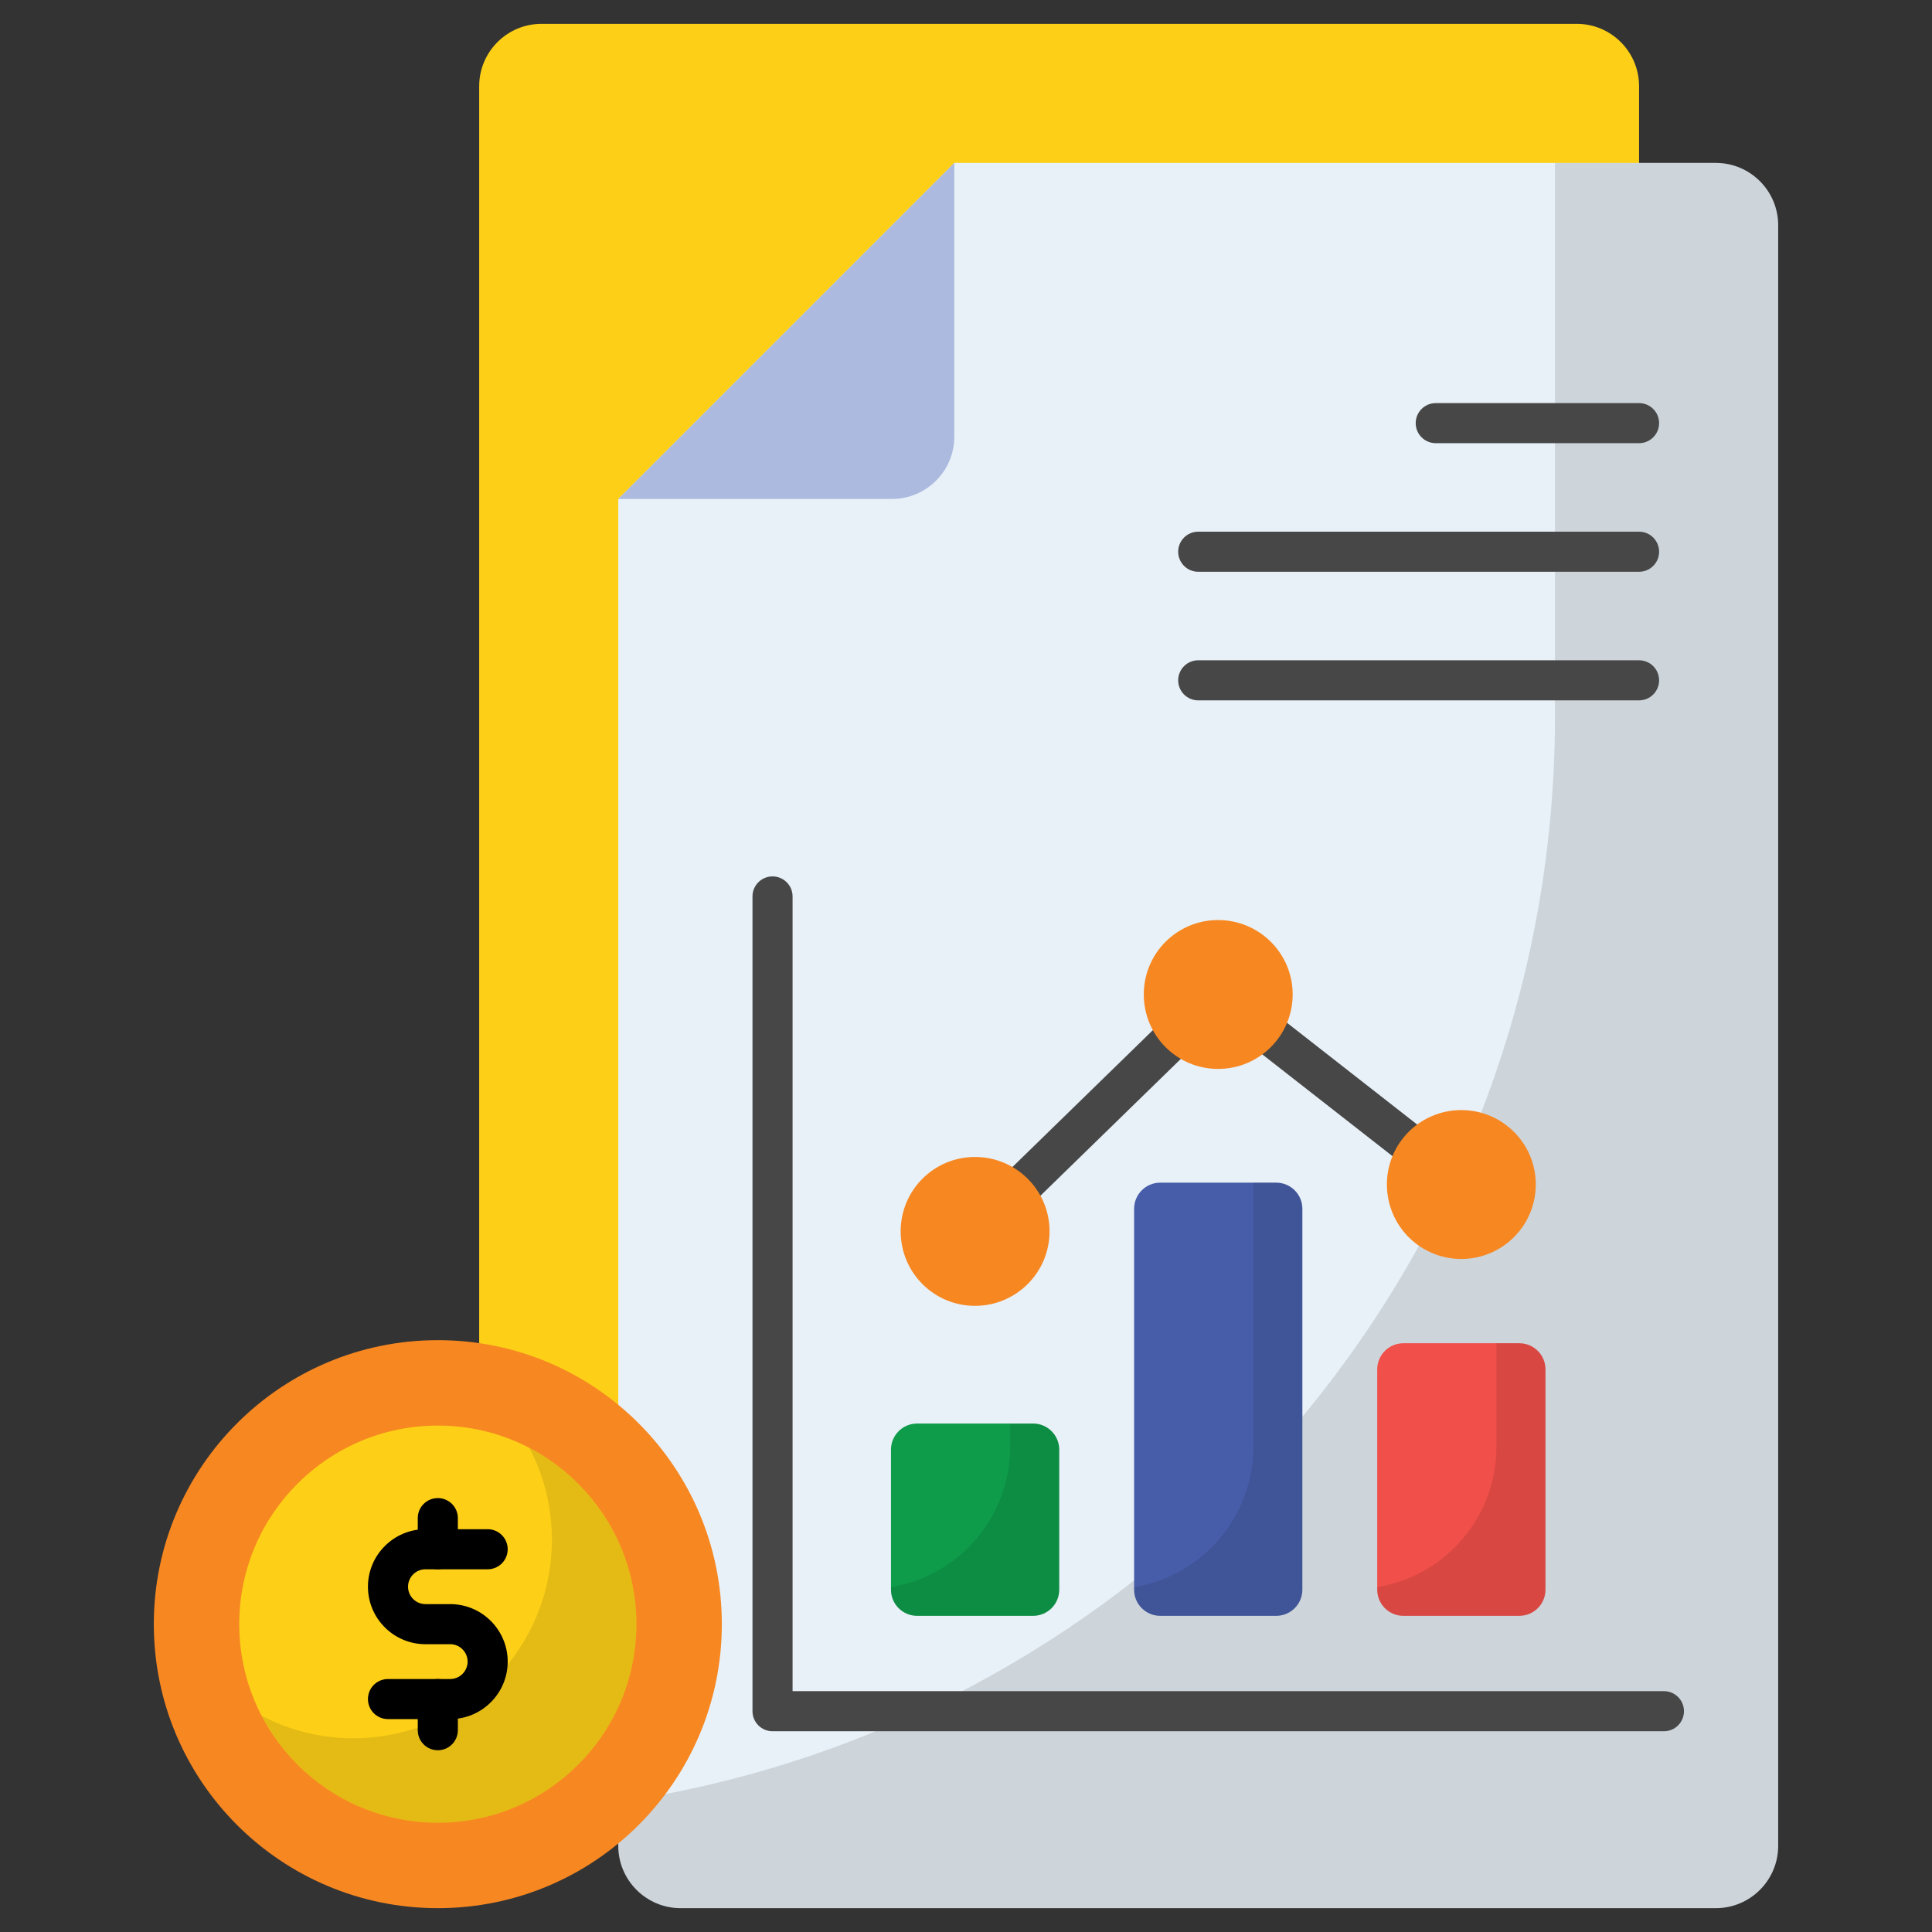
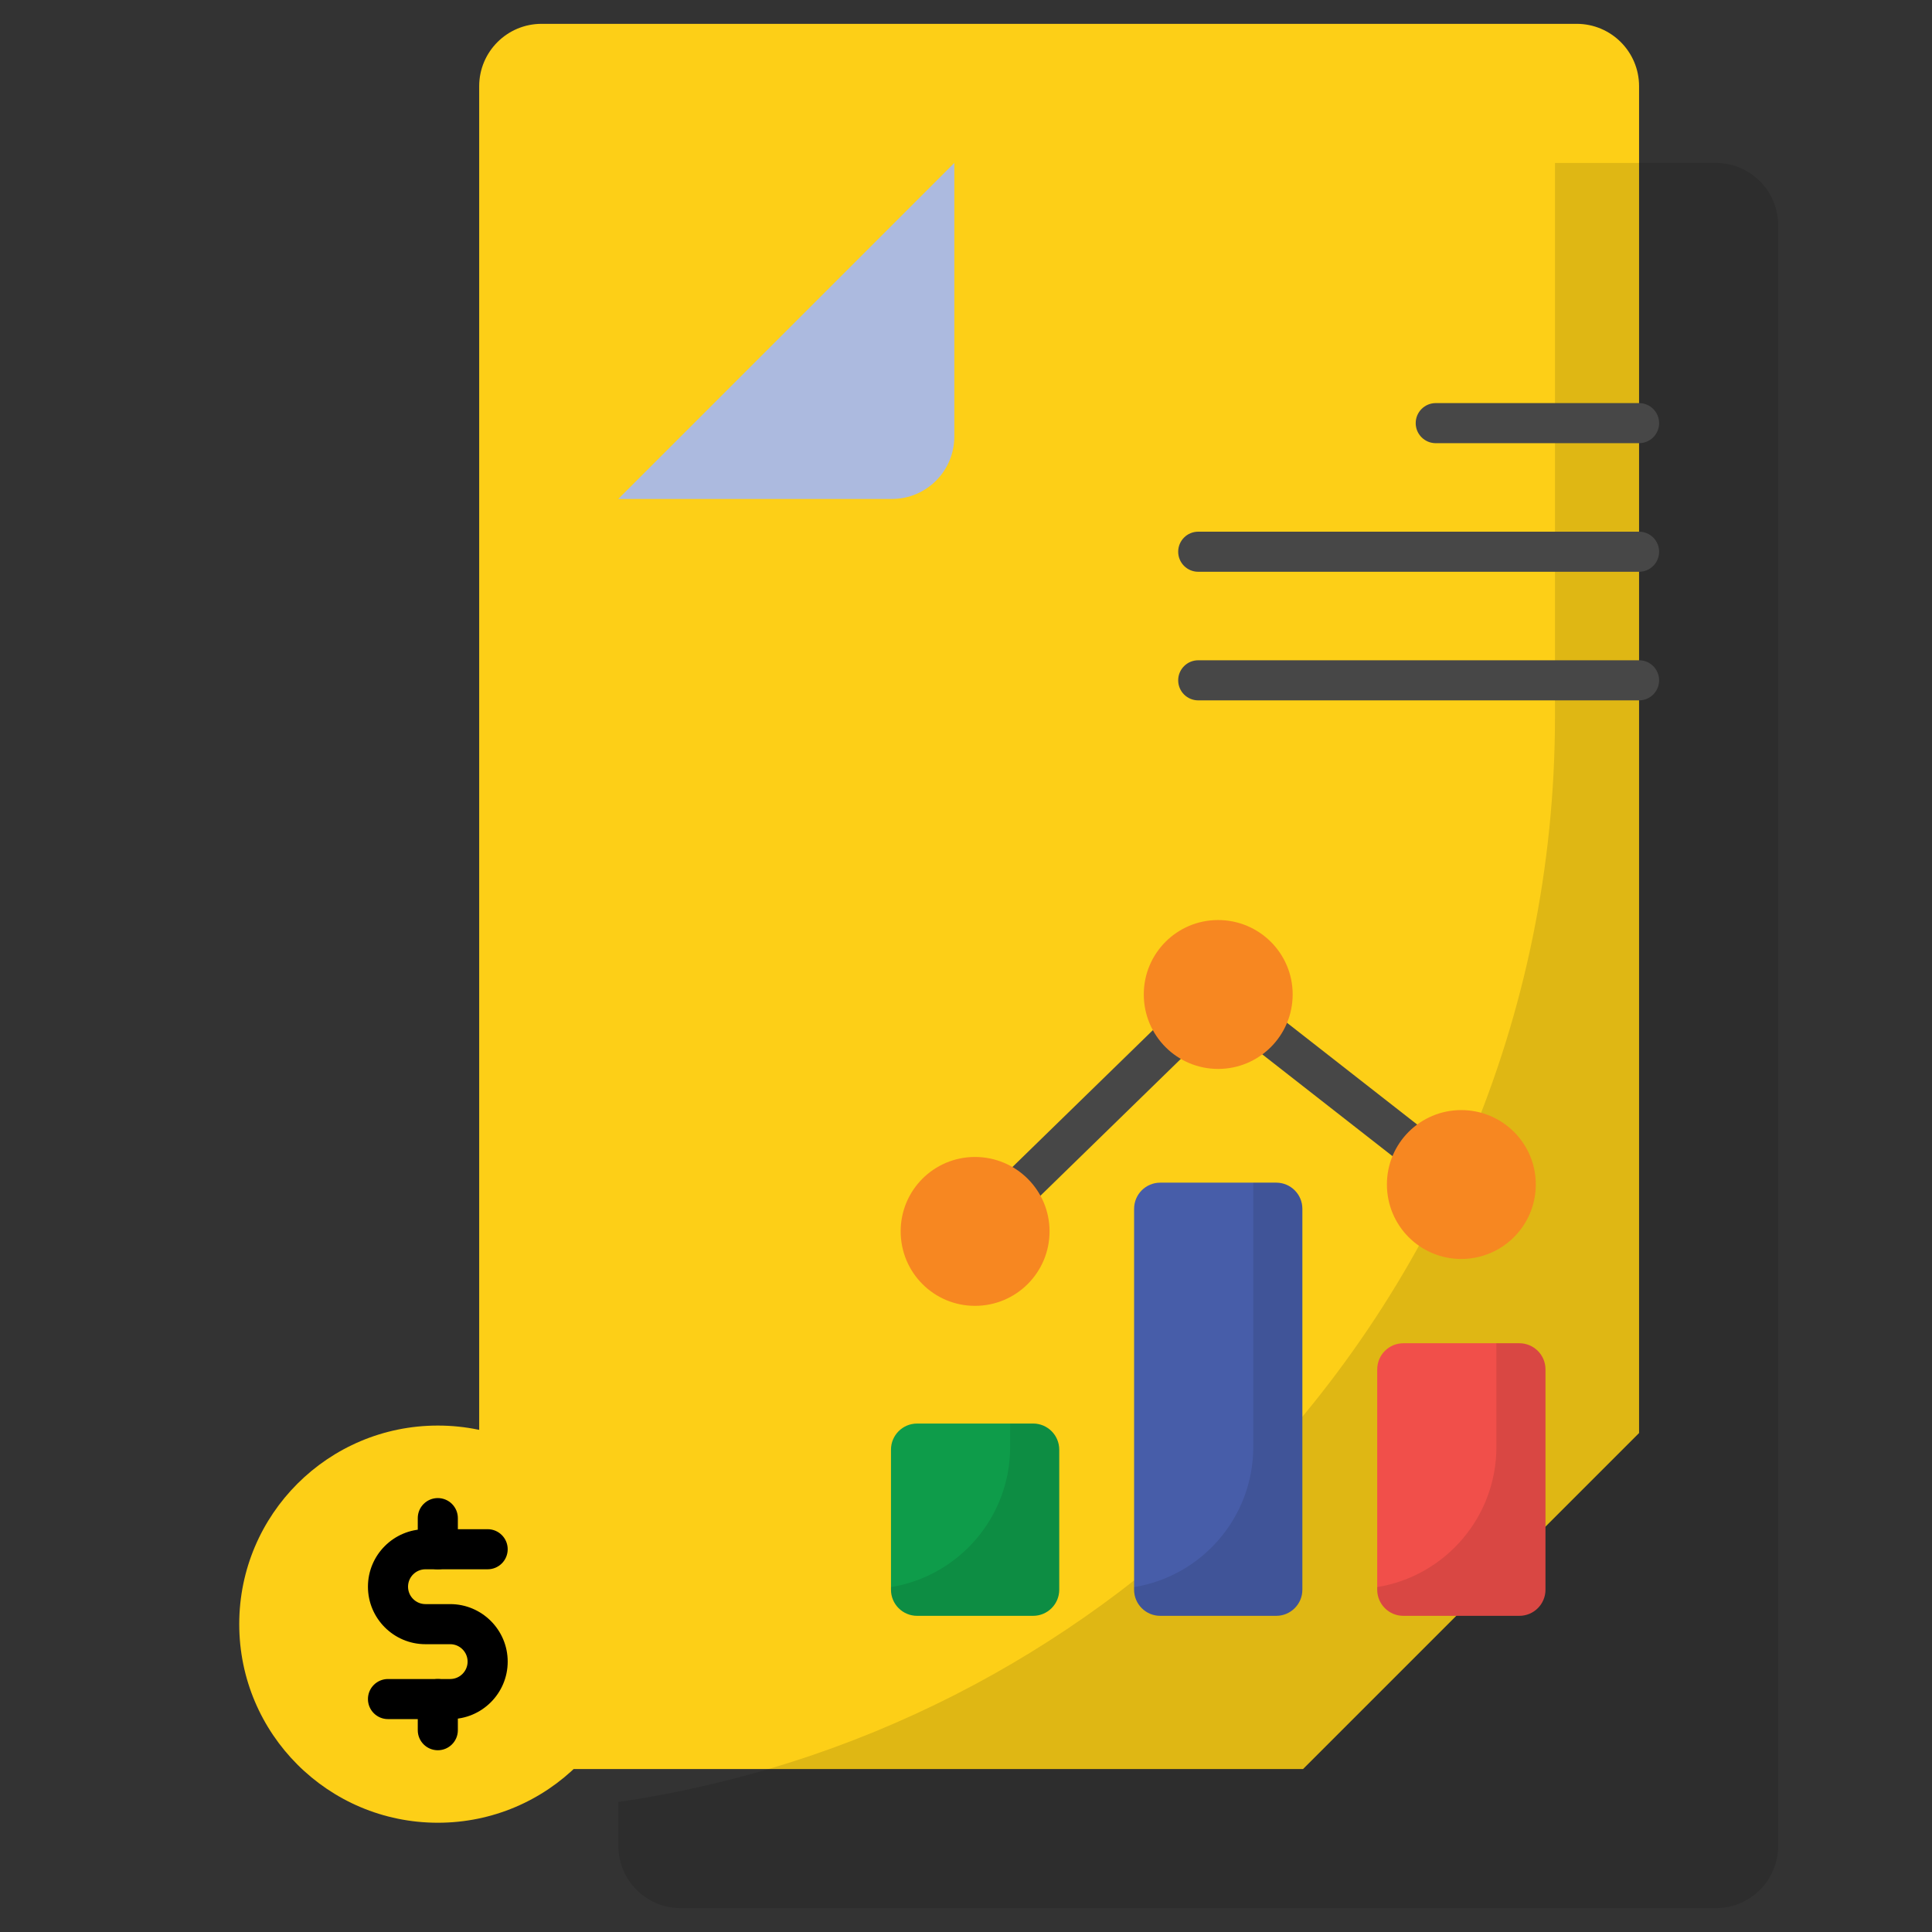
<svg xmlns="http://www.w3.org/2000/svg" enable-background="new 0 0 512 512" height="70" viewBox="0 0 512 512" width="70">
  <rect x="0" y="0" width="512" height="512" fill="#333333" stroke="none" />
  <g id="_x33_0_Financial_Data">
    <g>
      <path d="m434.371 379.768v-356.919c0-9.13-7.402-16.532-16.532-16.532h-274.318c-9.13 0-16.532 7.402-16.532 16.532v429.438c0 9.13 7.402 16.532 16.532 16.532h201.799z" fill="#fdcf17" />
-       <path d="m163.851 132.229v356.919c0 9.13 7.402 16.532 16.532 16.532h274.318c9.13 0 16.532-7.402 16.532-16.532v-429.439c0-9.13-7.402-16.532-16.532-16.532h-201.799z" fill="#e8f1f8" />
      <path d="m471.236 59.71v429.443c0 9.129-7.401 16.53-16.53 16.53h-274.303c-9.129 0-16.53-7.401-16.53-16.53v-11.614c63.255-9.237 119.92-38.947 163.027-82.054 52.613-52.668 85.186-125.375 85.186-205.646v-146.659h42.62c9.129 0 16.53 7.401 16.53 16.53z" opacity=".12" />
      <path d="m163.851 132.229h72.519c9.13 0 16.532-7.402 16.532-16.532v-72.519z" fill="#acbadf" />
      <g>
-         <path d="m440.958 458.798h-236.23c-2.936 0-5.312-2.379-5.312-5.312v-215.918c0-2.934 2.376-5.312 5.312-5.312s5.312 2.379 5.312 5.312v210.605h230.918c2.936 0 5.312 2.379 5.312 5.312s-2.376 5.313-5.312 5.313z" fill="#474747" />
-       </g>
+         </g>
      <g>
        <path d="m254.609 330.042c-2.049-2.101-2.008-5.463.093-7.512l64.428-62.789c1.904-1.86 4.877-2.021 6.983-.381l64.434 50.364c2.309 1.808 2.718 5.146.913 7.458-1.805 2.306-5.136 2.718-7.46.916l-60.776-47.508-61.103 59.552c-2.097 2.043-5.469 2.005-7.512-.1z" fill="#474747" />
      </g>
      <path d="m280.706 384.175v37.112c0 3.823-3.099 6.922-6.922 6.922h-30.743c-3.823 0-6.922-3.099-6.922-6.922v-37.112c0-3.823 3.099-6.922 6.922-6.922h30.743c3.823 0 6.922 3.099 6.922 6.922z" fill="#0e9c4a" />
      <path d="m280.715 384.175v37.112c0 3.83-3.115 6.922-6.922 6.922h-30.759c-3.807 0-6.922-3.092-6.922-6.922v-.692c17.906-2.884 31.589-18.437 31.589-37.15v-6.191h6.092c3.807-.001 6.922 3.091 6.922 6.921z" opacity=".1" />
      <path d="m345.136 320.34v100.947c0 3.823-3.099 6.922-6.922 6.922h-30.744c-3.823 0-6.922-3.099-6.922-6.922v-100.947c0-3.823 3.099-6.922 6.922-6.922h30.743c3.823 0 6.923 3.099 6.923 6.922z" fill="#475da9" />
      <path d="m345.144 320.34v100.947c0 3.83-3.115 6.922-6.922 6.922h-30.759c-3.807 0-6.922-3.092-6.922-6.922v-.692c17.906-2.884 31.589-18.437 31.589-37.15v-70.026h6.092c3.807-.001 6.922 3.091 6.922 6.921z" opacity=".1" />
      <path d="m409.565 362.897v58.39c0 3.823-3.099 6.922-6.922 6.922h-30.743c-3.823 0-6.922-3.099-6.922-6.922v-58.39c0-3.823 3.099-6.922 6.922-6.922h30.743c3.823 0 6.922 3.099 6.922 6.922z" fill="#f14f4a" />
      <path d="m409.574 362.897v58.39c0 3.83-3.115 6.922-6.922 6.922h-30.759c-3.807 0-6.922-3.092-6.922-6.922v-.692c17.906-2.884 31.589-18.437 31.589-37.15v-27.47h6.092c3.807 0 6.922 3.091 6.922 6.922z" opacity=".1" />
      <g fill="#f78721">
        <path d="m278.141 326.309c0 10.945-8.863 19.755-19.754 19.755s-19.701-8.809-19.701-19.755c0-10.891 8.809-19.701 19.701-19.701 10.891.001 19.754 8.81 19.754 19.701z" />
        <path d="m342.57 263.521c0 10.945-8.863 19.755-19.754 19.755s-19.701-8.809-19.701-19.755c0-10.891 8.809-19.7 19.701-19.7 10.892-.001 19.754 8.809 19.754 19.7z" />
        <path d="m407 313.883c0 10.945-8.863 19.755-19.754 19.755s-19.701-8.809-19.701-19.755c0-10.891 8.809-19.7 19.701-19.7 10.891 0 19.754 8.809 19.754 19.7z" />
      </g>
      <g>
        <path d="m434.369 185.604h-116.826c-2.936 0-5.312-2.379-5.312-5.312s2.376-5.312 5.312-5.312h116.826c2.936 0 5.312 2.379 5.312 5.312s-2.376 5.312-5.312 5.312z" fill="#474747" />
      </g>
      <g>
        <path d="m434.369 151.525h-116.826c-2.936 0-5.312-2.379-5.312-5.312s2.376-5.312 5.312-5.312h116.826c2.936 0 5.312 2.379 5.312 5.312s-2.376 5.312-5.312 5.312z" fill="#474747" />
      </g>
      <g>
        <path d="m434.369 117.448h-53.881c-2.936 0-5.312-2.379-5.312-5.312s2.376-5.312 5.312-5.312h53.881c2.936 0 5.312 2.379 5.312 5.312s-2.376 5.312-5.312 5.312z" fill="#474747" />
      </g>
-       <path d="m191.292 430.407c0 41.587-33.688 75.275-75.253 75.275s-75.275-33.688-75.275-75.275c0-41.565 33.71-75.253 75.275-75.253s75.253 33.688 75.253 75.253z" fill="#f78721" />
      <path d="m168.656 430.41c0 29.08-23.556 52.636-52.621 52.636s-52.636-23.556-52.636-52.636c0-29.064 23.572-52.621 52.636-52.621s52.621 23.557 52.621 52.621z" fill="#fdcf17" />
-       <path d="m168.643 430.397c0 29.092-23.549 52.642-52.608 52.642-20.279 0-37.906-11.5-46.686-28.336 7.264 3.822 15.527 5.957 24.272 5.957 29.093 0 52.642-23.584 52.642-52.642 0-8.745-2.135-17.008-5.956-24.273 16.837 8.711 28.336 26.339 28.336 46.652z" opacity=".1" />
      <g>
        <path d="m119.309 455.581h-16.487c-2.936 0-5.312-2.379-5.312-5.312s2.376-5.312 5.312-5.312h16.487c2.542 0 4.612-2.07 4.612-4.612 0-2.545-2.07-4.615-4.612-4.615h-6.563c-8.399 0-15.237-6.835-15.237-15.237s6.838-15.239 15.237-15.239h16.487c2.936 0 5.312 2.379 5.312 5.312s-2.376 5.312-5.312 5.312h-16.487c-2.542 0-4.612 2.07-4.612 4.615 0 2.542 2.07 4.612 4.612 4.612h6.563c8.399 0 15.237 6.838 15.237 15.239 0 8.402-6.838 15.237-15.237 15.237z" />
      </g>
      <g>
        <path d="m116.025 463.833c-2.936 0-5.312-2.379-5.312-5.312v-8.251c0-2.934 2.376-5.312 5.312-5.312s5.312 2.379 5.312 5.312v8.251c0 2.933-2.376 5.312-5.312 5.312z" />
      </g>
      <g>
        <path d="m116.025 415.879c-2.936 0-5.312-2.379-5.312-5.312v-8.249c0-2.934 2.376-5.312 5.312-5.312s5.312 2.379 5.312 5.312v8.249c0 2.933-2.376 5.312-5.312 5.312z" />
      </g>
    </g>
  </g>
</svg>